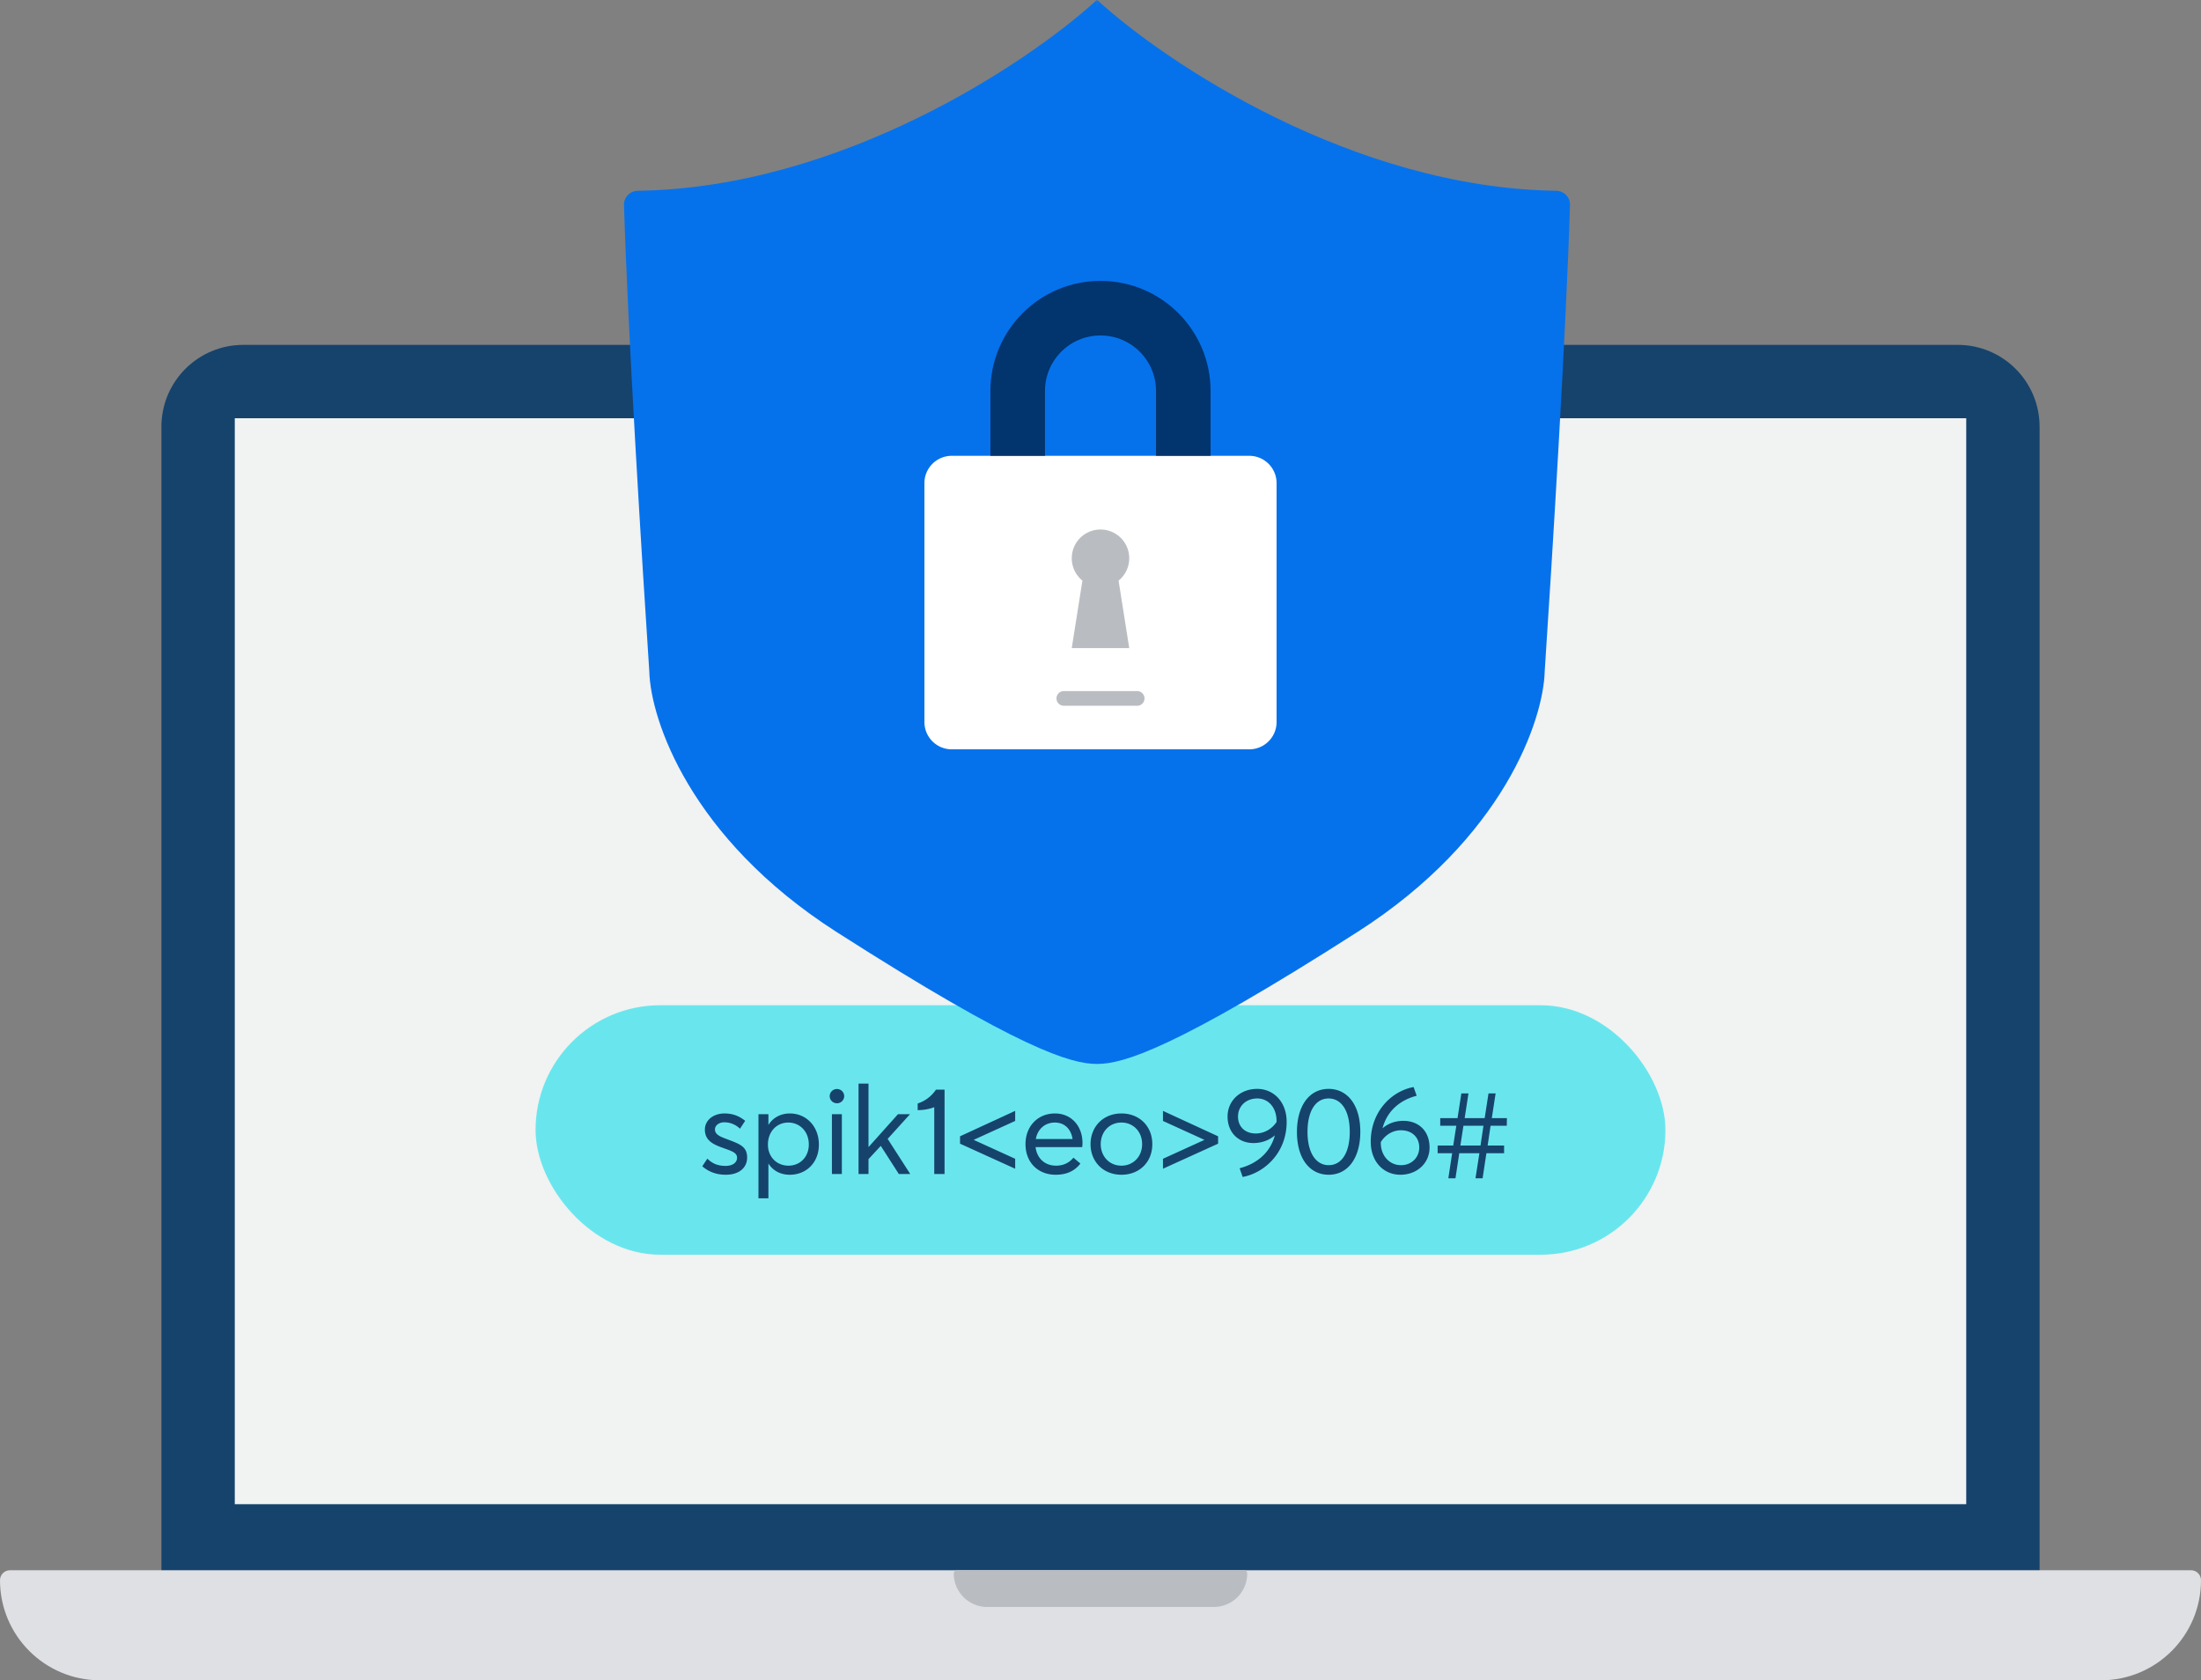
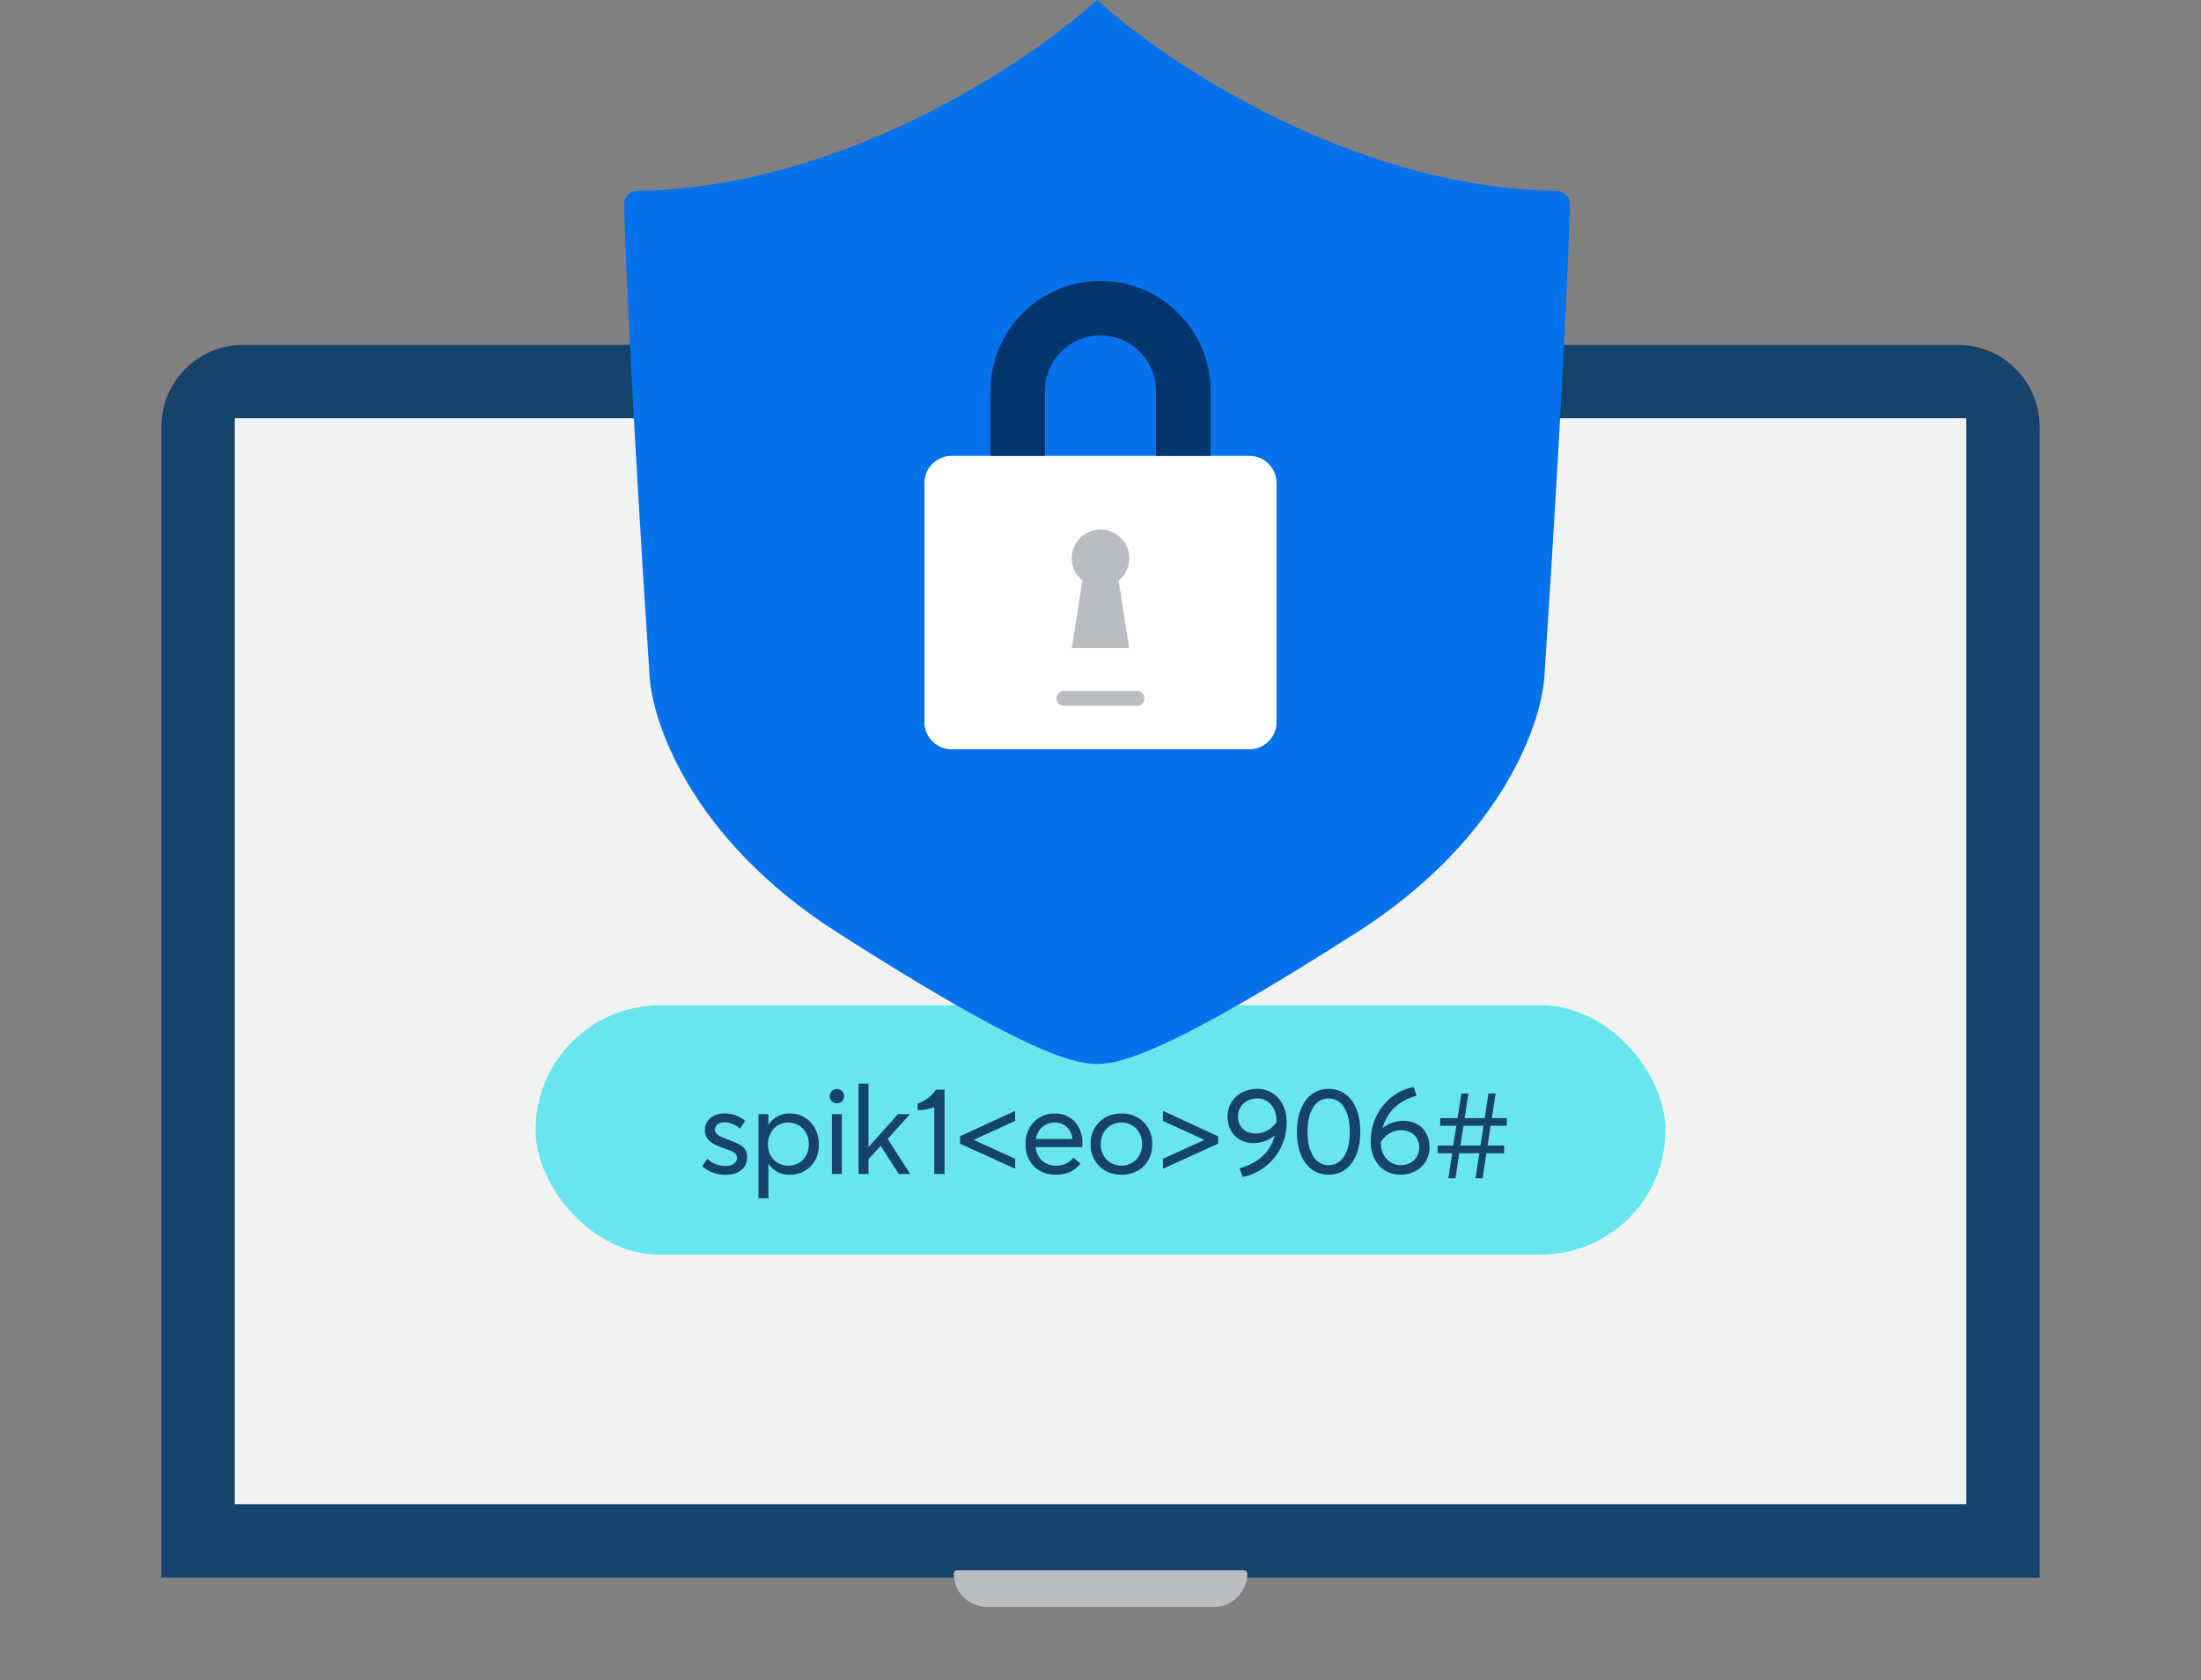
<svg xmlns="http://www.w3.org/2000/svg" height="229" width="300" viewBox="0 0 300 229" fill="none">
  <rect x="0" y="0" width="300" height="229" fill="#808080" stroke="none" />
  <path d="M22 58.16C22 51.997 26.997 47 33.16 47h233.68c6.164 0 11.16 4.996 11.16 11.16V215H22V58.16z" fill="#16436C" />
  <path d="M32 57h236v148H32V57z" fill="#F1F2F2" />
-   <path d="M0 215.364C0 214.61.61 214 1.364 214h297.272c.753 0 1.364.61 1.364 1.364 0 7.531-6.105 13.636-13.636 13.636H13.636C6.106 229 0 222.895 0 215.364z" fill="#DEE0E3" />
  <path d="M130 214.455c0-.252.204-.455.455-.455h39.091c.251 0 .454.203.454.455a4.546 4.546 0 01-4.546 4.546h-30.908a4.547 4.547 0 01-4.546-4.546z" fill="#B9BDC2" />
  <rect x="73" y="137" width="154" height="34" rx="17" fill="#69E6ED" />
  <path d="M98.905 160.101c1.959 0 2.929-1.054 2.929-2.327.017-1.59-1.121-1.891-2.845-2.561-.888-.318-1.54-.636-1.54-1.272 0-.619.619-.988 1.255-.988.703 0 1.456.218 2.16.871l.703-1.072c-.904-.736-1.825-1.004-2.813-1.004-1.54 0-2.678.937-2.678 2.193 0 1.49 1.121 2.026 2.444 2.494 1.188.435 1.942.636 1.942 1.356 0 .62-.57 1.105-1.557 1.105-1.138 0-1.858-.368-2.494-.988l-.687 1.038c.787.687 1.825 1.155 3.18 1.155zm4.475-8.253v11.467h1.355v-4.72h.017c.603.937 1.607 1.506 2.896 1.506 2.243 0 3.968-1.64 3.968-4.118 0-2.41-1.658-4.235-3.968-4.235-1.239 0-2.276.569-2.896 1.54h-.017v-1.44h-1.355zm4.084 7.015c-1.557 0-2.795-1.156-2.795-2.88 0-1.674 1.121-2.996 2.778-2.996 1.54 0 2.796 1.188 2.796 2.996 0 1.641-1.138 2.88-2.779 2.88zm6.613-8.504a.976.976 0 00.988-.971.976.976 0 00-.988-.971.976.976 0 00-.988.971c0 .535.436.971.988.971zm-.686 1.489v8.153h1.356v-8.153h-1.356zm3.63-4.168v12.321h1.356v-2.026l1.674-1.808 2.461 3.834h1.557l-3.08-4.788 3.047-3.365h-1.641l-4.001 4.47-.017-.017v-8.621h-1.356zm10.553.82a4.796 4.796 0 01-2.494 1.892v.904c.787 0 1.557-.134 2.26-.402v9.107h1.406V148.5h-1.172zm3.279 7.366l7.516 3.415v-1.356l-5.658-2.578 5.658-2.578v-1.373l-7.516 3.466v1.004zm16.692-.084c0-2.326-1.524-4.034-3.75-4.034-2.327 0-4.018 1.724-4.018 4.185 0 2.494 1.708 4.168 4.118 4.168 1.641 0 2.662-.619 3.365-1.523l-.954-.804c-.502.62-1.272 1.089-2.36 1.089-1.541 0-2.612-1.005-2.796-2.528h6.361c0-.101.034-.335.034-.553zm-3.767-2.795c1.339 0 2.21.904 2.411 2.243h-5.006c.252-1.389 1.289-2.243 2.595-2.243zm9.082 7.114c2.411 0 4.202-1.69 4.202-4.168 0-2.477-1.791-4.185-4.202-4.185-2.528 0-4.218 1.841-4.218 4.185 0 2.344 1.69 4.168 4.218 4.168zm0-1.238c-1.691 0-2.829-1.306-2.829-2.93s1.122-2.946 2.829-2.946c1.574 0 2.812 1.205 2.812 2.946s-1.255 2.93-2.812 2.93zm5.652-.938v1.356l7.516-3.415v-1.004l-7.516-3.466v1.373l5.658 2.578-5.658 2.578zm12.841-9.525c-2.31 0-4.034 1.607-4.034 3.767 0 2.226 1.523 3.615 3.532 3.615 1.138 0 2.176-.401 2.913-1.054-.687 2.578-2.712 3.95-4.805 4.486l.419 1.189c2.979-.553 5.993-3.298 5.993-7.483.016-2.729-1.758-4.52-4.018-4.52zm-.184 6.077c-1.473 0-2.427-.921-2.427-2.31 0-1.34 1.021-2.461 2.628-2.461 1.506 0 2.628 1.222 2.628 3.097v.1c-.603.938-1.674 1.574-2.829 1.574zm9.925 5.624c2.745 0 4.319-2.444 4.319-5.842 0-3.766-1.825-5.859-4.319-5.859-2.729 0-4.319 2.444-4.319 5.859 0 3.75 1.825 5.842 4.319 5.842zm0-1.305c-1.691 0-2.879-1.624-2.879-4.537 0-2.762 1.054-4.553 2.879-4.553 1.708 0 2.879 1.624 2.879 4.553 0 2.745-1.038 4.537-2.879 4.537zm10.175-6.044c-1.105 0-2.11.385-2.829 1.022.652-2.511 2.561-3.901 4.653-4.437l-.418-1.188c-3.03.552-5.842 3.365-5.842 7.449 0 2.729 1.757 4.503 4.034 4.503 2.293 0 3.984-1.59 3.984-3.699 0-2.294-1.507-3.65-3.582-3.65zm-.318 6.044c-1.524 0-2.746-1.239-2.746-3.047v-.101c.519-.837 1.473-1.607 2.746-1.607 1.506 0 2.494.955 2.494 2.344 0 1.306-.988 2.411-2.494 2.411zm6.978-1.624l-.519 3.415h.971l.519-3.415h2.745l-.536 3.415h.971l.519-3.415h2.411v-1.055h-2.243l.401-2.695h2.21l.017-1.038h-2.059l.519-3.365h-.971l-.519 3.365h-2.729l.519-3.365h-.971l-.519 3.365h-2.36v1.038h2.193l-.419 2.695h-2.126v1.055h1.976zm3.867-1.055h-2.746l.419-2.695h2.728l-.401 2.695z" fill="#16436C" />
  <path fill-rule="evenodd" clip-rule="evenodd" d="M149.546 0c9.447 8.632 34.906 25.605 62.566 26 1.055.015 1.913.87 1.882 1.924-.505 17.015-2.486 49.14-3.448 63.576-.167 6.5-5.5 22.7-25.5 35.5-25 16-32 18-35.5 18l-.023-.002-.023.002c-3.5 0-10.5-2-35.5-18-20-12.8-25.333-29-25.5-35.5-.962-14.436-2.943-46.56-3.448-63.575-.03-1.055.827-1.91 1.882-1.925 27.66-.394 53.119-17.368 62.566-26l.023.951.023-.951z" fill="#0572EC" />
  <path d="M126 65.842a3.72 3.72 0 013.72-3.72h40.56a3.72 3.72 0 013.72 3.72v32.56a3.72 3.72 0 01-3.72 3.72h-40.56a3.72 3.72 0 01-3.72-3.72v-32.56z" fill="#fff" />
  <path d="M138.714 62.122v-8.836C138.714 47.053 143.767 42 150 42v0c6.233 0 11.286 5.053 11.286 11.286v8.836" stroke="#02346E" stroke-width="7.44" />
  <path fill-rule="evenodd" clip-rule="evenodd" d="M153.918 76.082a3.91 3.91 0 01-1.453 3.046l1.452 9.198h-7.836l1.452-9.2a3.918 3.918 0 116.385-3.045zM145 94.184a1 1 0 100 2h9.999a1 1 0 100-2H145z" fill="#B9BDC2" />
</svg>